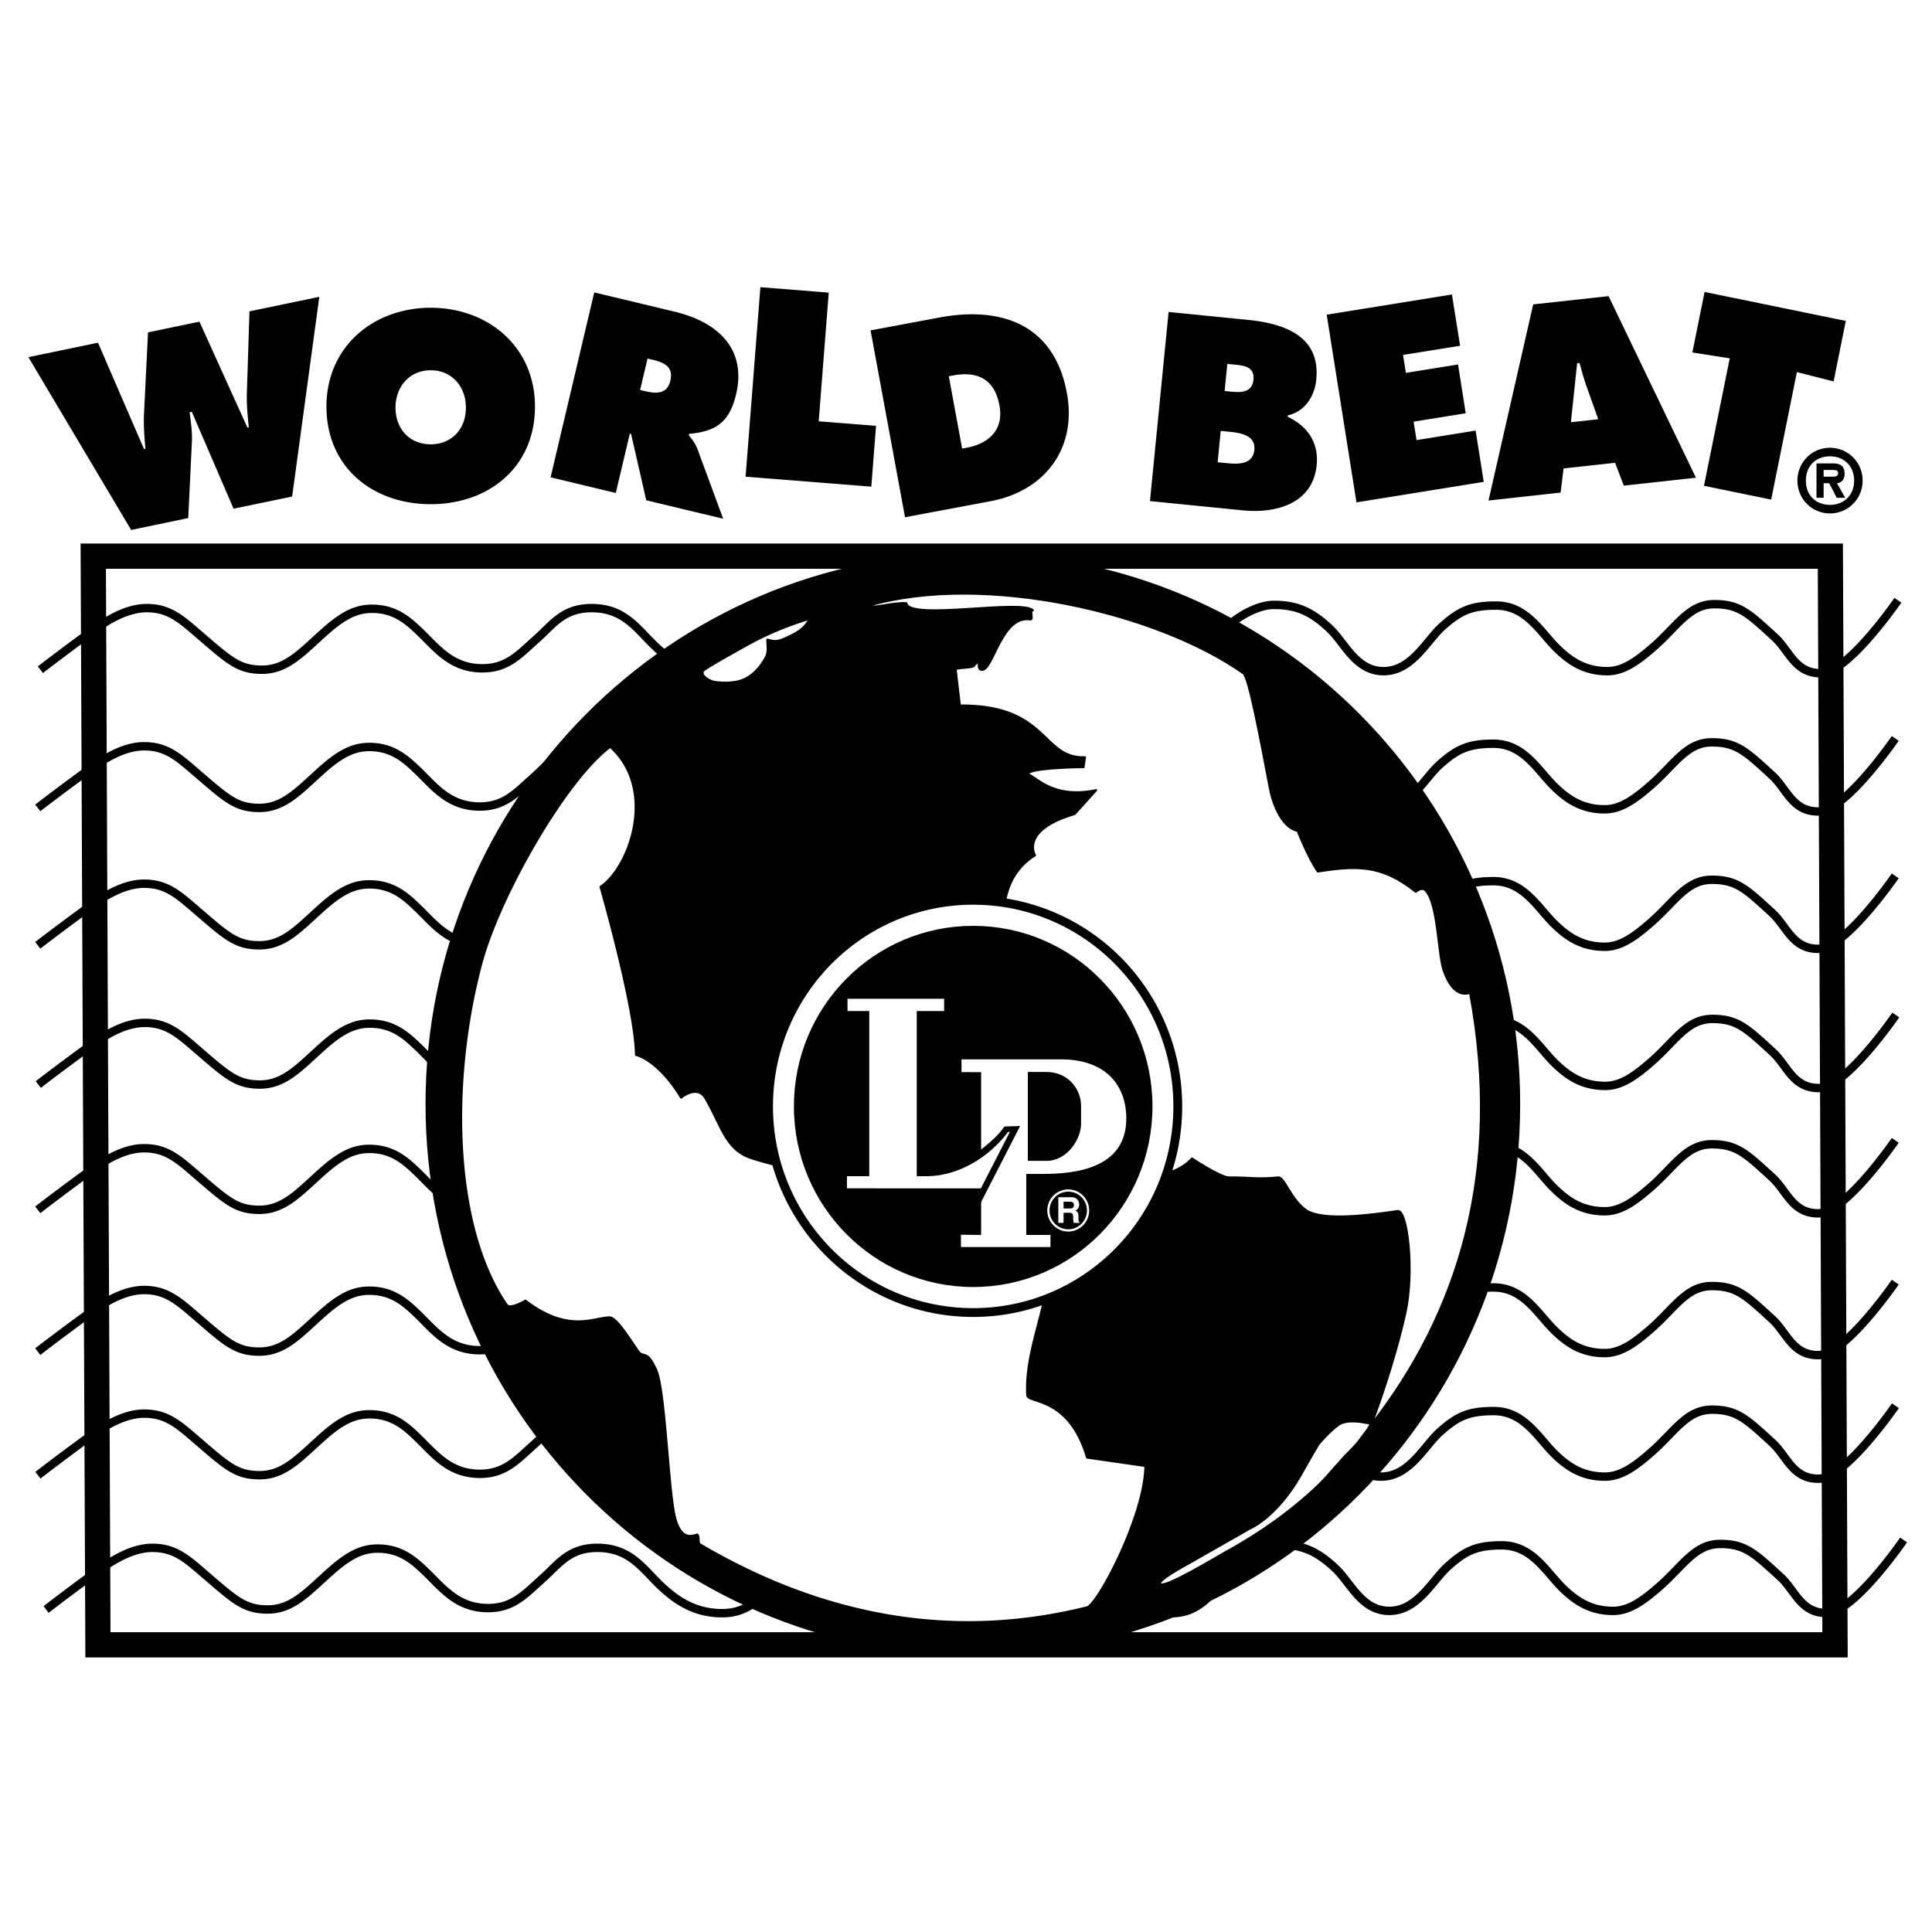
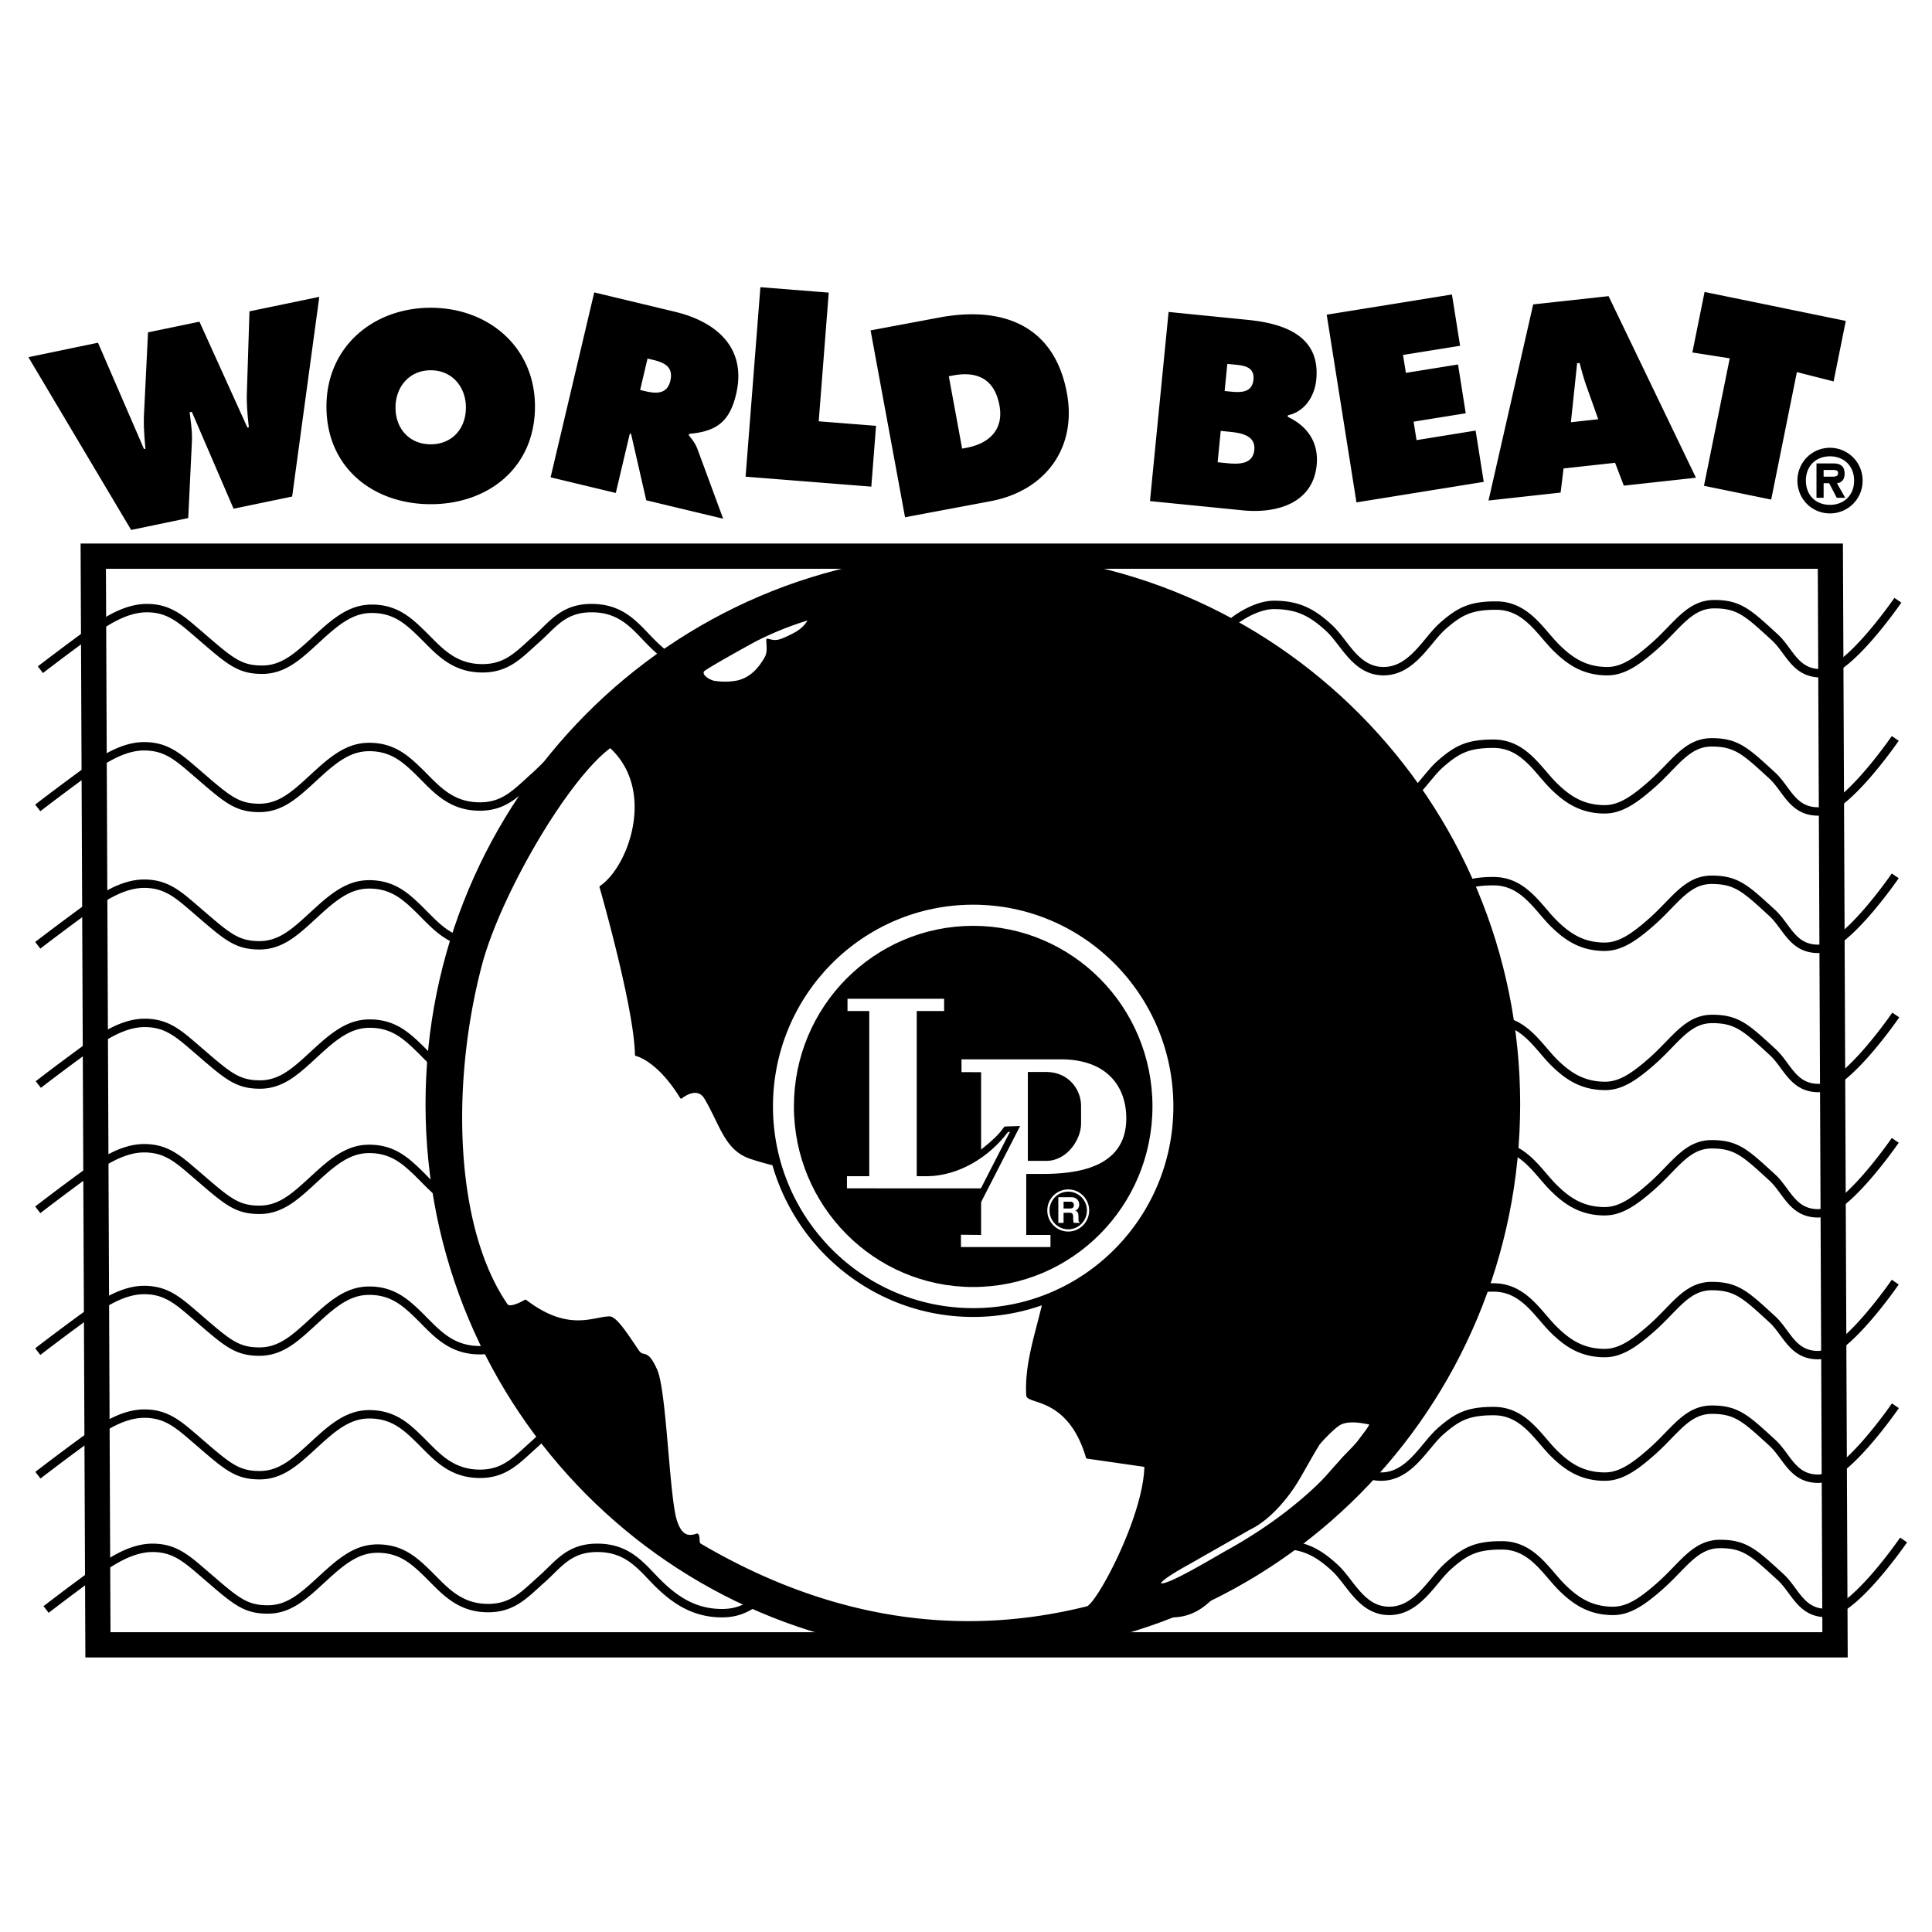
<svg xmlns="http://www.w3.org/2000/svg" width="2500" height="2500" viewBox="0 0 192.756 192.756">
  <path fill-rule="evenodd" clip-rule="evenodd" fill="#fff" d="M0 0h192.756v192.756H0V0z" />
  <path fill="none" stroke="#000" stroke-width="2.517" stroke-miterlimit="2.613" d="M183.082 164.104l-.467-108.617H9.305l.466 108.617h173.311z" />
  <path d="M189.09 113.773s-4.992 7.281-7.701 7.281c-2.564 0-3.123-2.254-4.576-3.58-2.631-2.408-3.533-3.309-6.031-3.309-2.494 0-3.674 2.139-5.961 4.166-1.771 1.566-3.152 2.516-4.717 2.516-2.287 0-3.725-1.012-4.99-2.236-1.67-1.607-3.053-4.307-6.105-4.307-2.494 0-3.607.512-5.342 2.053-1.586 1.406-3.047 4.49-5.895 4.49-2.77 0-3.867-2.848-5.406-4.283-1.801-1.674-3.258-2.33-5.547-2.33-1.871 0-4.201 1.596-4.75 2.365-1.977 2.76-3.434 4.471-6.02 4.471-2.959 0-4.344-2.289-5.93-3.693-1.732-1.537-2.908-3.289-5.406-3.289-3.053 0-4.51 2.311-6.172 3.918-1.268 1.221-2.566 2.977-4.854 2.977-1.564 0-2.878-1.271-4.647-2.838-2.289-2.025-3.69-4.057-6.188-4.057-2.493 0-3.52 1.865-7.126 4.936-1.498 1.277-2.646 2.047-4.524 2.047-3.048 0-5.074-1.592-6.896-3.508-1.452-1.525-2.775-3.004-5.551-3.004-2.842 0-3.889 1.668-5.479 3.07-1.735 1.541-2.91 2.936-5.408 2.936-3.053 0-4.51-1.953-6.172-3.561-1.267-1.225-2.565-2.379-4.853-2.379-1.565 0-2.878.672-4.648 2.238-2.287 2.025-3.812 3.84-6.31 3.84-2.494 0-3.397-1.043-7.004-4.117-1.498-1.279-2.631-2.027-4.504-2.027-2.149 0-4.231 1.395-5.756 2.512a226.311 226.311 0 0 0-4.853 3.633m185.322 7.214s-4.992 7.283-7.701 7.283c-2.564 0-3.123-2.252-4.576-3.582-2.631-2.408-3.533-3.309-6.031-3.309-2.494 0-3.674 2.141-5.961 4.168-1.771 1.566-3.152 2.518-4.717 2.518-2.287 0-3.725-1.016-4.99-2.24-1.67-1.607-3.053-4.305-6.105-4.305-2.494 0-3.607.518-5.342 2.053-1.586 1.406-3.047 4.492-5.895 4.492-2.77 0-3.867-2.85-5.406-4.281-1.801-1.68-3.258-2.33-5.547-2.33-1.871 0-4.201 1.592-4.75 2.361-1.977 2.76-3.434 4.471-6.02 4.471-2.959 0-4.344-2.289-5.93-3.695-1.732-1.535-2.908-3.287-5.406-3.287-3.053 0-4.51 2.311-6.172 3.918-1.268 1.219-2.566 2.979-4.854 2.979-1.564 0-2.878-1.273-4.647-2.838-2.289-2.027-3.69-4.059-6.188-4.059-2.493 0-3.52 1.865-7.126 4.941-1.498 1.275-2.646 2.041-4.524 2.041-3.048 0-5.074-1.592-6.896-3.51-1.452-1.525-2.775-3.004-5.551-3.004-2.842 0-3.889 1.672-5.479 3.078-1.735 1.533-2.91 2.93-5.408 2.93-3.053 0-4.51-1.955-6.172-3.562-1.267-1.225-2.565-2.377-4.853-2.377-1.565 0-2.878.672-4.648 2.238-2.287 2.027-3.812 3.84-6.31 3.84-2.494 0-3.397-1.045-7.004-4.119-1.498-1.275-2.631-2.027-4.504-2.027-2.149 0-4.231 1.396-5.756 2.52a234.63 234.63 0 0 0-4.853 3.627m185.337 5.401s-4.992 7.281-7.695 7.281c-2.566 0-3.125-2.254-4.576-3.582-2.637-2.408-3.541-3.307-6.033-3.307-2.498 0-3.68 2.139-5.967 4.166-1.77 1.566-3.15 2.512-4.715 2.512-2.287 0-3.725-1.008-4.99-2.232-1.662-1.609-3.053-4.307-6.102-4.307-2.498 0-3.605.512-5.34 2.051-1.584 1.408-3.053 4.488-5.895 4.488-2.775 0-3.869-2.848-5.408-4.279-1.805-1.674-3.264-2.33-5.551-2.33-1.873 0-4.197 1.596-4.75 2.365-1.975 2.76-3.434 4.471-6.018 4.471-2.959 0-4.34-2.289-5.926-3.695-1.734-1.541-2.914-3.293-5.412-3.293-3.049 0-4.506 2.311-6.172 3.918-1.262 1.225-2.565 2.982-4.854 2.982-1.565 0-2.872-1.271-4.642-2.842-2.289-2.025-3.693-4.059-6.188-4.059-2.499 0-3.524 1.871-7.13 4.941-1.494 1.277-2.648 2.047-4.52 2.047-3.052 0-5.08-1.596-6.9-3.51-1.451-1.523-2.776-3.002-5.546-3.002-2.848 0-3.893 1.664-5.478 3.07-1.735 1.541-2.914 2.936-5.413 2.936-3.048 0-4.505-1.953-6.172-3.562-1.262-1.225-2.565-2.375-4.853-2.375-1.561 0-2.874.666-4.644 2.236-2.288 2.025-3.817 3.84-6.31 3.84-2.499 0-3.402-1.049-7.004-4.119-1.498-1.277-2.637-2.025-4.508-2.025-2.151 0-4.233 1.395-5.757 2.512a229.673 229.673 0 0 0-4.853 3.633m186.139 6.461s-4.992 7.287-7.695 7.287c-2.566 0-3.125-2.252-4.578-3.582-2.637-2.412-3.539-3.307-6.031-3.307-2.498 0-3.68 2.139-5.967 4.166-1.77 1.566-3.15 2.512-4.715 2.512-2.287 0-3.725-1.014-4.992-2.232-1.668-1.609-3.053-4.307-6.105-4.307-2.492 0-3.607.512-5.334 2.053-1.592 1.4-3.055 4.486-5.896 4.486-2.773 0-3.867-2.848-5.412-4.279-1.801-1.674-3.258-2.33-5.545-2.33-1.873 0-4.197 1.596-4.752 2.365-1.975 2.76-3.432 4.473-6.018 4.473-2.961 0-4.34-2.291-5.926-3.697-1.732-1.539-2.912-3.293-5.41-3.293-3.053 0-4.506 2.311-6.172 3.918-1.27 1.225-2.566 2.984-4.855 2.984-1.565 0-2.878-1.279-4.648-2.844-2.288-2.025-3.688-4.059-6.186-4.059-2.494 0-3.52 1.867-7.126 4.943-1.498 1.275-2.648 2.047-4.52 2.047-3.053 0-5.08-1.598-6.901-3.512-1.453-1.523-2.776-3.008-5.551-3.008-2.843 0-3.889 1.67-5.474 3.076-1.735 1.541-2.915 2.936-5.413 2.936-3.048 0-4.506-1.959-6.172-3.566-1.267-1.221-2.565-2.371-4.854-2.371-1.564 0-2.873.666-4.643 2.232-2.293 2.025-3.817 3.844-6.316 3.844-2.492 0-3.396-1.049-7.002-4.123-1.498-1.277-2.632-2.027-4.505-2.027-2.149 0-4.232 1.4-5.756 2.518a229.673 229.673 0 0 0-4.853 3.633M189.09 73.671s-4.992 7.288-7.701 7.288c-2.564 0-3.123-2.253-4.576-3.587-2.631-2.409-3.533-3.308-6.031-3.308-2.494 0-3.674 2.145-5.961 4.171-1.771 1.566-3.152 2.511-4.717 2.511-2.287 0-3.725-1.013-4.99-2.233-1.67-1.607-3.053-4.311-6.105-4.311-2.494 0-3.607.517-5.342 2.053-1.586 1.405-3.047 4.491-5.895 4.491-2.77 0-3.867-2.848-5.406-4.28-1.801-1.679-3.258-2.331-5.547-2.331-1.871 0-4.201 1.597-4.75 2.368-1.977 2.76-3.434 4.47-6.02 4.47-2.959 0-4.344-2.294-5.93-3.7-1.732-1.535-2.908-3.288-5.406-3.288-3.053 0-4.51 2.311-6.172 3.918-1.268 1.225-2.566 2.977-4.854 2.977-1.564 0-2.878-1.271-4.647-2.837-2.289-2.026-3.69-4.057-6.188-4.057-2.493 0-3.52 1.865-7.126 4.94-1.498 1.277-2.646 2.047-4.524 2.047-3.048 0-5.074-1.597-6.896-3.514-1.452-1.525-2.775-3.003-5.551-3.003-2.842 0-3.889 1.669-5.479 3.075-1.735 1.536-2.91 2.936-5.408 2.936-3.053 0-4.51-1.959-6.172-3.566-1.267-1.22-2.565-2.374-4.853-2.374-1.565 0-2.878.667-4.648 2.233-2.287 2.026-3.812 3.846-6.31 3.846-2.494 0-3.397-1.049-7.004-4.124-1.498-1.278-2.631-2.026-4.504-2.026-2.149 0-4.231 1.401-5.756 2.517-3.176 2.325-4.853 3.633-4.853 3.633m185.322 6.777s-4.992 7.283-7.701 7.283c-2.564 0-3.123-2.255-4.576-3.582-2.631-2.409-3.533-3.308-6.031-3.308-2.494 0-3.674 2.14-5.961 4.165-1.771 1.566-3.152 2.517-4.717 2.517-2.287 0-3.725-1.013-4.99-2.237-1.67-1.607-3.053-4.306-6.105-4.306-2.494 0-3.607.517-5.342 2.053-1.586 1.405-3.047 4.49-5.895 4.49-2.77 0-3.867-2.847-5.406-4.284-1.801-1.674-3.258-2.326-5.547-2.326-1.871 0-4.201 1.592-4.75 2.363-1.977 2.759-3.434 4.47-6.02 4.47-2.959 0-4.344-2.29-5.93-3.695-1.732-1.536-2.908-3.288-5.406-3.288-3.053 0-4.51 2.311-6.172 3.917-1.268 1.22-2.566 2.977-4.854 2.977-1.564 0-2.878-1.271-4.647-2.838-2.289-2.024-3.69-4.057-6.188-4.057-2.493 0-3.52 1.866-7.126 4.941-1.498 1.271-2.646 2.041-4.524 2.041-3.048 0-5.074-1.591-6.896-3.509-1.452-1.525-2.775-3.003-5.551-3.003-2.842 0-3.889 1.67-5.479 3.075-1.735 1.535-2.91 2.93-5.408 2.93-3.053 0-4.51-1.953-6.172-3.561-1.267-1.225-2.565-2.377-4.853-2.377-1.565 0-2.878.672-4.648 2.239-2.287 2.024-3.812 3.84-6.31 3.84-2.494 0-3.397-1.044-7.004-4.12-1.498-1.276-2.631-2.026-4.504-2.026-2.149 0-4.231 1.396-5.756 2.513-3.176 2.331-4.853 3.633-4.853 3.633m185.375 6.953s-4.992 7.287-7.697 7.287c-2.568 0-3.129-2.252-4.58-3.582-2.633-2.414-3.535-3.312-6.033-3.312-2.492 0-3.674 2.145-5.961 4.172-1.771 1.564-3.15 2.51-4.715 2.51-2.289 0-3.725-1.012-4.992-2.232-1.668-1.607-3.053-4.311-6.105-4.311-2.492 0-3.607.518-5.336 2.053-1.59 1.406-3.053 4.49-5.895 4.49-2.775 0-3.867-2.848-5.412-4.279-1.801-1.678-3.258-2.33-5.545-2.33-1.873 0-4.197 1.598-4.752 2.367-1.975 2.76-3.432 4.471-6.018 4.471-2.961 0-4.34-2.295-5.93-3.701-1.734-1.533-2.91-3.287-5.408-3.287-3.053 0-4.504 2.311-6.172 3.918-1.268 1.225-2.564 2.979-4.853 2.979-1.565 0-2.878-1.273-4.648-2.84-2.288-2.025-3.688-4.057-6.188-4.057-2.492 0-3.519 1.865-7.126 4.941-1.498 1.277-2.646 2.047-4.52 2.047-3.053 0-5.078-1.598-6.899-3.51-1.453-1.525-2.776-3.008-5.551-3.008-2.843 0-3.89 1.67-5.475 3.076-1.733 1.535-2.913 2.936-5.411 2.936-3.052 0-4.505-1.959-6.172-3.568-1.268-1.219-2.565-2.371-4.854-2.371-1.564 0-2.878.666-4.647 2.232-2.288 2.027-3.812 3.846-6.31 3.846-2.493 0-3.396-1.049-7.002-4.123-1.498-1.279-2.632-2.027-4.505-2.027-2.15 0-4.232 1.4-5.756 2.518-3.176 2.324-4.853 3.633-4.853 3.633m185.53-48.318s-4.992 7.283-7.701 7.283c-2.564 0-3.123-2.253-4.576-3.583-2.631-2.408-3.533-3.308-6.031-3.308-2.494 0-3.674 2.141-5.963 4.167-1.77 1.566-3.15 2.517-4.715 2.517-2.287 0-3.725-1.014-4.99-2.239-1.668-1.607-3.053-4.306-6.105-4.306-2.494 0-3.607.518-5.342 2.053-1.586 1.406-3.047 4.492-5.889 4.492-2.775 0-3.873-2.848-5.412-4.28-1.803-1.68-3.258-2.331-5.547-2.331-1.871 0-4.197 1.591-4.75 2.361-1.977 2.76-3.434 4.47-6.018 4.47-2.961 0-4.34-2.289-5.932-3.695-1.732-1.536-2.908-3.288-5.406-3.288-3.053 0-4.51 2.311-6.172 3.918-1.268 1.22-2.566 2.977-4.854 2.977-1.565 0-2.877-1.271-4.647-2.836-2.289-2.026-3.689-4.059-6.188-4.059-2.493 0-3.52 1.867-7.126 4.942-1.498 1.276-2.646 2.041-4.52 2.041-3.053 0-5.078-1.591-6.9-3.509-1.452-1.525-2.775-3.003-5.551-3.003-2.842 0-3.889 1.67-5.48 3.075-1.728 1.535-2.908 2.931-5.407 2.931-3.053 0-4.504-1.954-6.172-3.561-1.267-1.225-2.565-2.378-4.853-2.378-1.565 0-2.878.673-4.647 2.239-2.289 2.026-3.812 3.84-6.31 3.84-2.494 0-3.397-1.044-7.004-4.12-1.498-1.276-2.631-2.026-4.504-2.026-2.149 0-4.233 1.396-5.756 2.513a253.212 253.212 0 0 0-4.854 3.633" fill="none" stroke="#000" stroke-width=".838" stroke-miterlimit="2.613" />
  <path d="M97.059 163.912c29.463 0 53.35-24.064 53.35-53.748 0-29.682-23.887-53.747-53.35-53.747s-53.345 24.064-53.345 53.747c-.001 29.684 23.882 53.748 53.345 53.748z" fill-rule="evenodd" clip-rule="evenodd" stroke="#000" stroke-width="2.517" stroke-miterlimit="2.613" />
-   <path d="M102.562 77.231c1.109.564 2.703 2.451 6.797 1.607l-2.148 2.378c-5.48 1.607-3.955 4.119-3.955 4.119-6.311 3.985-1.041 13.975-2.637 20.333 0 0-.668.398-.832.068-.344-.697-.969-1.953-2.355-2.93-.974-.688-.728-1.682-1.112-1.748-5.833-1.07-10.487-.977-15.187 1.467 0 0-.338 5.324.488 8.312 1.697 6.133 6.659-2.586 11.65-1.256-.975 1.326-2.207 4.107-1.807 5.938.14.625 4.485-1.09 4.788-.703 1.042 1.328 1.595 6.57 1.8 6.57 2.848 0 5.135.211 7.146.072 0 0 1.381-3.391 1.736-3.426 4.502-.42 9.705.07 11.994-2.445 0 0 2.842 1.887 3.672 1.887 2.498 0 2.639.211 4.926 0 .625-.059 1.168 2.057 2.703 3.215 1.668 1.254 6.92.469 9.225.139.969-.139 1.662 6.004.764 10.131-.719 3.271-2.01 7.473-3.4 11.178 8.67-11.111 13.174-25.295 9.85-43.104 0 0-1.596.836-2.637-2.238-.561-1.655-.539-6.642-1.807-7.965-.373-.393-.971.139-.971.139-3.467-2.791-6.031-2.584-9.777-2.026-.969-1.395-2.01-4.052-2.01-4.052-1.453-.278-2.424-2.419-2.77-4.259-.971-5.101-2.1-11.08-2.639-11.458-8.598-6.077-25.795-10.057-37.308-6.776 0 .419 2.427-.33 3.679-.211.276 1.747 11.441-.419 12.621.703-.391 0 .117.966-.277.904-2.848-.419-3.674 5.034-4.787 5.034-.691 0 .066-1.329-.764-.491 0 .377-1.909.201-1.873.491.138 1.116.416 3.562.416 3.562 8.875-.073 8.117 5.308 12.482 5.167l-.141.977c-1.244 0-5.613.139-5.543.697z" fill-rule="evenodd" clip-rule="evenodd" fill="#fff" stroke="#000" stroke-width=".212" stroke-linecap="round" stroke-linejoin="round" stroke-miterlimit="2.613" />
  <path d="M96.042 122.576c4.956.961 7.491-.141 7.491-.141 2.98 4.961-1.387 10.828-1.041 16.766.051.838 4.16.068 5.965 6.219l5.822.838c-.064 5.027-4.791 13.855-5.822 14.109-14.288 3.566-27.302.383-38.625-6.285-.242-.145-.036-.832-.278-.977-.97.346-1.733.139-2.221-1.746-.693-3.008-.97-12.648-1.867-14.676-.97-2.164-1.252-1.09-1.806-1.885-.832-1.189-2.149-3.355-2.843-3.355-1.595 0-4.093 1.607-8.393-1.674 0 0-1.528.916-1.873.418-5.335-7.752-5.683-22.146-2.565-33.951 1.833-6.925 8.532-18.514 12.898-21.729 4.72 4.265 1.944 12.017-.969 13.976 0 0 3.467 12.017 3.54 16.767 0 0 2.149.418 4.503 4.258 0 0 1.595-1.348 2.427.074 1.595 2.723 2.011 5.096 4.51 5.938 4.991 1.676 11.096 1.887 16.569 2.584.001 0 .977 3.773 4.578 4.472zM80.79 61.726a32.275 32.275 0 0 0-5.413 2.165c-.276.14-4.715 2.584-5.196 3.003-.14.139-.073.419 0 .491.205.278.554.486.969.625a6.73 6.73 0 0 0 2.36 0c1.386-.28 2.289-1.323 2.909-2.445.278-.559.14-1.188.14-1.746.764.211 1.041.211 1.944-.207 1.015-.475 1.733-.837 2.287-1.886zM133.836 141.992c-.711.291-2.215 1.98-2.287 2.1-.766 1.256-1.236 2.139-1.943 3.354-1.176 2.025-3.049 4.191-4.994 5.098-.342.211-3.811 2.17-5.754 3.285-.297.172-3.258 1.748-3.121 2.166.232.693 6.105-2.934 6.938-3.354 2.842-1.607 5.756-3.562 8.527-6.146 1.154-1.08 1.389-1.467 2.426-2.588.625-.766 1.502-1.5 2.082-2.305.555-.768 1.32-1.609.832-1.609-.212-.001-1.663-.419-2.706-.001z" fill-rule="evenodd" clip-rule="evenodd" fill="#fff" stroke="#000" stroke-width=".212" stroke-linecap="round" stroke-linejoin="round" stroke-miterlimit="2.613" />
-   <path d="M108.803 108.113c-.141.697.557 2.232.973 2.373 1.109.422 2.494 0 3.469-.559 0-.139.139-.42-.145-.559-1.524-.276-3.047-.419-4.297-1.255zM98.264 106.717c0 .281-.139.699.139.838 1.523.559 2.955 1.086 4.438 1.537 1.385.416 2.637.557 4.021.277 0 0 .139-1.117 0-1.117-.691-.418-1.523-.139-2.359-.277-2.124-.358-4.161-.977-6.239-1.258z" fill-rule="evenodd" clip-rule="evenodd" stroke="#000" stroke-width=".212" stroke-miterlimit="2.613" />
  <path fill-rule="evenodd" clip-rule="evenodd" d="M170.066 29.128l14.088 2.889-1.215 6.037-3.664-.93-2.564 12.72-6.705-1.376 2.57-12.719-3.73-.583 1.22-6.038zM156.729 42.127l.621-5.887.246-.026c.211.785.426 1.597.707 2.372l1.154 3.241-2.728.3zm-.733 4.61l5.141-.563.871 2.28 7.197-.791-8.717-18.116-7.521.822-4.457 19.568 7.193-.792.293-2.408zM132.365 31.397l12.496-2.016.813 5.118-5.695.914.287 1.789 5.203-.838.767 4.868-5.201.838.293 1.841 5.895-.952.81 5.117-12.699 2.047-2.969-18.726zM122.182 39.01l.268-2.703.471.047c.996.098 2.273.125 2.135 1.53-.129 1.298-1.258 1.288-2.252 1.189l-.622-.063zm-7.45 10.984l9.266.924c3.277.327 6.986-.64 7.367-4.521.221-2.253-.924-3.883-2.889-4.813l.014-.149c1.693-.362 2.674-1.908 2.834-3.562.43-4.351-3.188-5.596-6.814-5.958l-7.92-.792-1.858 18.871zm7.059-7.004l.672.068c1.094.108 2.834.257 2.68 1.834-.154 1.55-1.771 1.417-2.889 1.303l-.771-.078.308-3.127zM94.662 37.538l.417-.078c2.451-.46 4.154.373 4.637 2.993.451 2.45-1.07 3.81-3.308 4.227l-.416.078-1.33-7.22zm-4.366 14.068l8.516-1.597c5.424-1.014 8.654-5.252 7.633-10.787-1.26-6.854-6.529-8.704-12.737-7.541l-6.85 1.282 3.438 18.643zM75.864 28.653l6.819.542-1 12.839 5.719.45-.471 6.068-12.544-.994 1.477-18.905zM64.604 35.775l.514.119c1.139.274 2.099.687 1.759 2.104-.324 1.37-1.457 1.282-2.55 1.018l-.461-.109.738-3.132zm-9.671 11.847l6.505 1.561 1.4-5.924.124.031 1.514 6.623 7.674 1.839-2.565-6.952c-.24-.625-.584-1.018-.861-1.37l.035-.146c2.673-.237 4.022-1.157 4.68-3.944 1.098-4.652-1.981-7.25-6.111-8.238l-8.04-1.929-4.355 18.449zM42.975 36.942c2.165 0 3.509 1.695 3.509 3.717 0 2.175-1.447 3.67-3.509 3.67-2.068 0-3.515-1.495-3.515-3.67 0-2.022 1.345-3.717 3.515-3.717zm0-6.238c-5.711 0-10.405 3.876-10.405 9.857 0 6.104 4.669 9.743 10.405 9.743 5.729 0 10.399-3.639 10.399-9.743.001-5.98-4.694-9.857-10.399-9.857zM9.777 34.194L14.368 44.8l.144-.032c-.107-1.158-.205-2.372-.14-3.54l.396-8.068 5.131-1.065 4.786 10.565.144-.031c-.124-1.106-.231-2.264-.201-3.37l.262-8.197 6.967-1.447-2.709 19.925-5.843 1.214-4.165-9.666-.222.046c.124.977.267 1.924.231 2.879l-.369 7.675-5.695 1.184L2.834 35.636l6.943-1.442zM182.58 50.37c-1.416 0-2.406-.961-2.406-2.419 0-1.457.99-2.423 2.406-2.423 1.391 0 2.406.967 2.406 2.423 0 1.458-1.015 2.419-2.406 2.419zm0 .854a3.249 3.249 0 0 0 3.252-3.273 3.255 3.255 0 0 0-3.252-3.276c-1.816 0-3.252 1.462-3.252 3.276 0 1.82 1.436 3.273 3.252 3.273zm.693-3.014c.43-.041.764-.341.764-.931 0-.801-.436-1.044-1.16-1.044h-1.646v3.427h.713V48.21h.551l.758 1.452h.842l-.822-1.452zm-1.33-.652v-.671h.775c.359 0 .668 0 .668.299 0 .372-.309.372-.668.372h-.775z" />
  <path d="M97.094 130.953c11.271 0 20.414-9.209 20.414-20.566 0-11.359-9.143-20.565-20.414-20.565-11.276 0-20.414 9.206-20.414 20.565 0 11.357 9.137 20.566 20.414 20.566z" fill-rule="evenodd" clip-rule="evenodd" fill="#fff" stroke="#000" stroke-width=".879" stroke-miterlimit="2.613" />
  <path d="M97.094 128.105c9.711 0 17.588-7.934 17.588-17.719 0-9.789-7.877-17.716-17.588-17.716-9.712 0-17.586 7.927-17.586 17.716-.001 9.786 7.874 17.719 17.586 17.719z" fill-rule="evenodd" clip-rule="evenodd" stroke="#000" stroke-width=".599" stroke-miterlimit="2.613" />
  <path d="M95.874 124.42v-1.23l2.011.021v-16.24l-1.955-.004v-1.277h9.916c4.588 0 6.525 2.703 6.525 5.896 0 5.045-5.18 5.537-8.371 5.537h-1.611v6.088h2.416v1.209h-8.931zm6.673-8.6h1.848c2.078 0 3.463-2.162 3.463-3.697v-1.797c0-1.664-1.287-3.375-3.463-3.375h-1.848v8.869z" fill-rule="evenodd" clip-rule="evenodd" fill="#fff" />
  <path d="M105.59 119.447h1.281c.678 0 .803.508.803.725 0 .283-.141.521-.393.609.207.094.318.172.318.646 0 .377 0 .469.115.512v.066h-.586a1.71 1.71 0 0 1-.057-.516c0-.348-.041-.496-.416-.496l-.543.01v1.002h-.523v-2.558h.001zm1.144 1.127c.271 0 .41-.098.41-.346 0-.139-.062-.336-.375-.336h-.656v.682h.621z" fill-rule="evenodd" clip-rule="evenodd" fill="#fff" />
  <path d="M106.576 122.762c1.092 0 1.979-.895 1.979-1.996s-.887-1.988-1.979-1.988c-1.088 0-1.977.887-1.977 1.988s.889 1.996 1.977 1.996z" fill="none" stroke="#fff" stroke-width=".223" stroke-miterlimit="2.613" />
  <path d="M97.637 115.391c.76-.537 2.1-1.604 2.801-2.584l.639-.021-3.812 7.428" fill="none" stroke="#000" stroke-width=".842" stroke-miterlimit="2.613" />
  <path d="M84.5 118.559v-1.209h2.227v-16.482h-2.171v-1.221h9.64v1.221h-2.733v16.482h1.179c2.951-.088 5.941-1.779 7.932-4.414l.184-.01-2.896 5.639-13.362-.006z" fill-rule="evenodd" clip-rule="evenodd" fill="#fff" />
</svg>